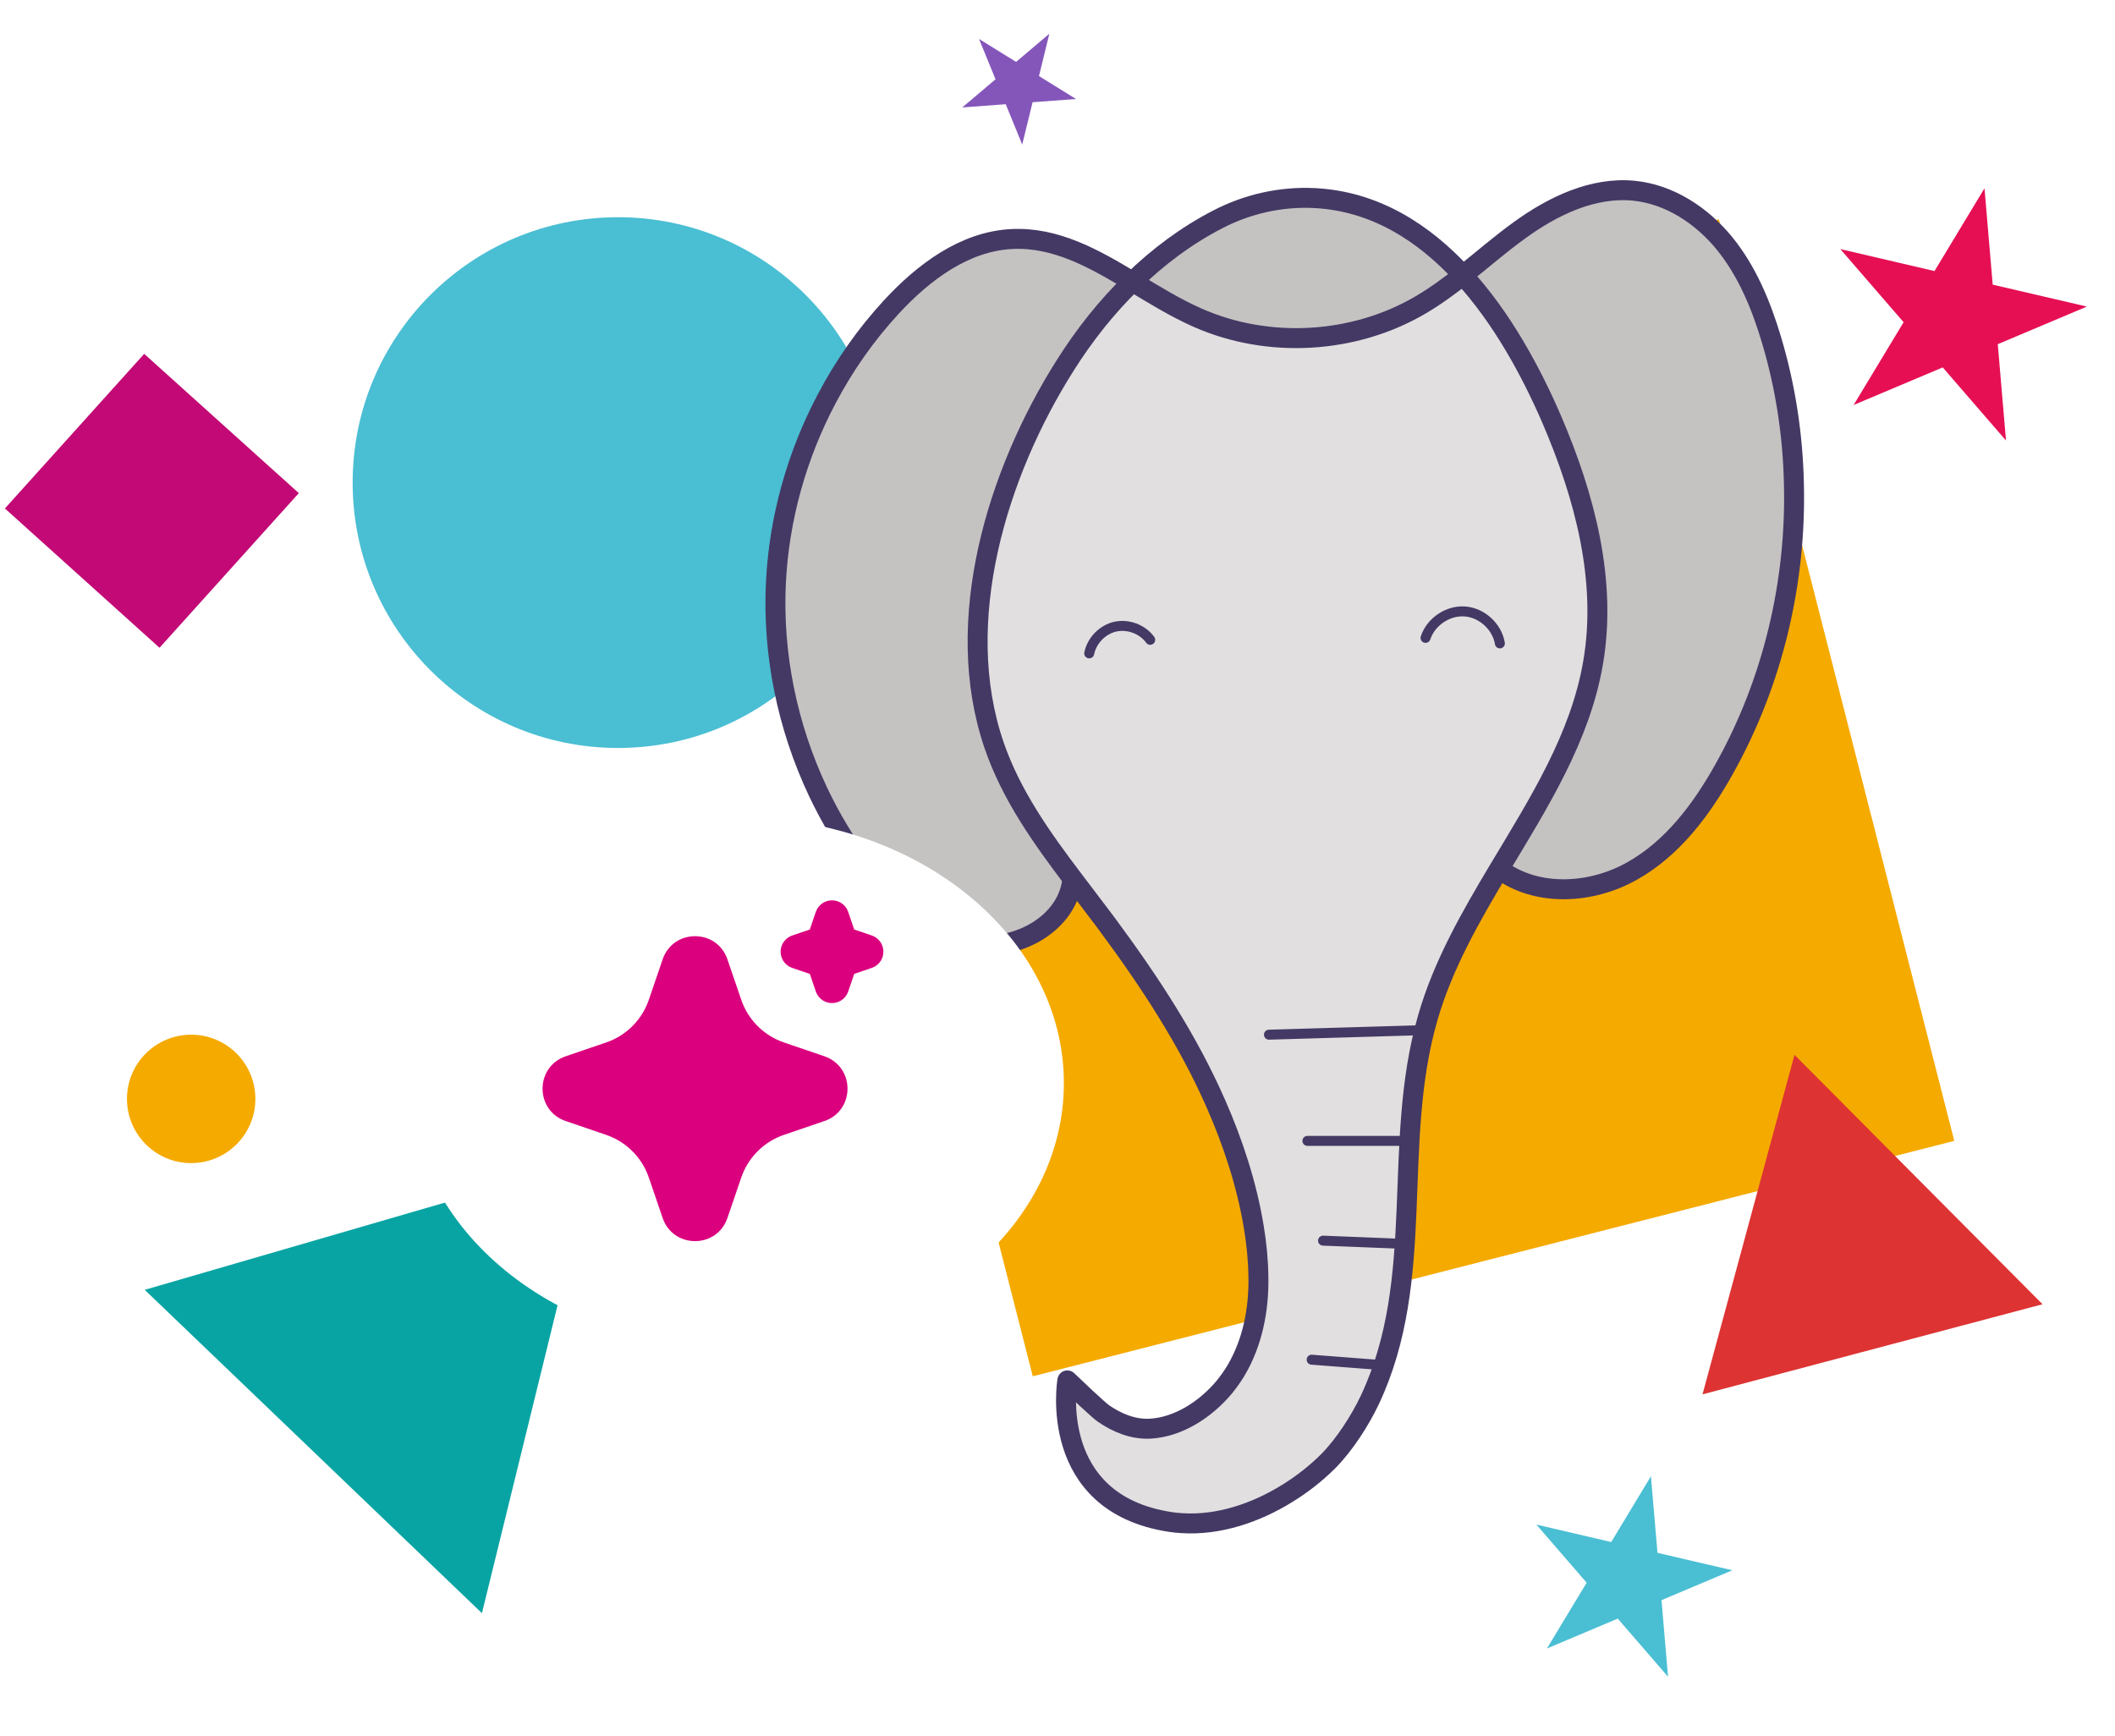
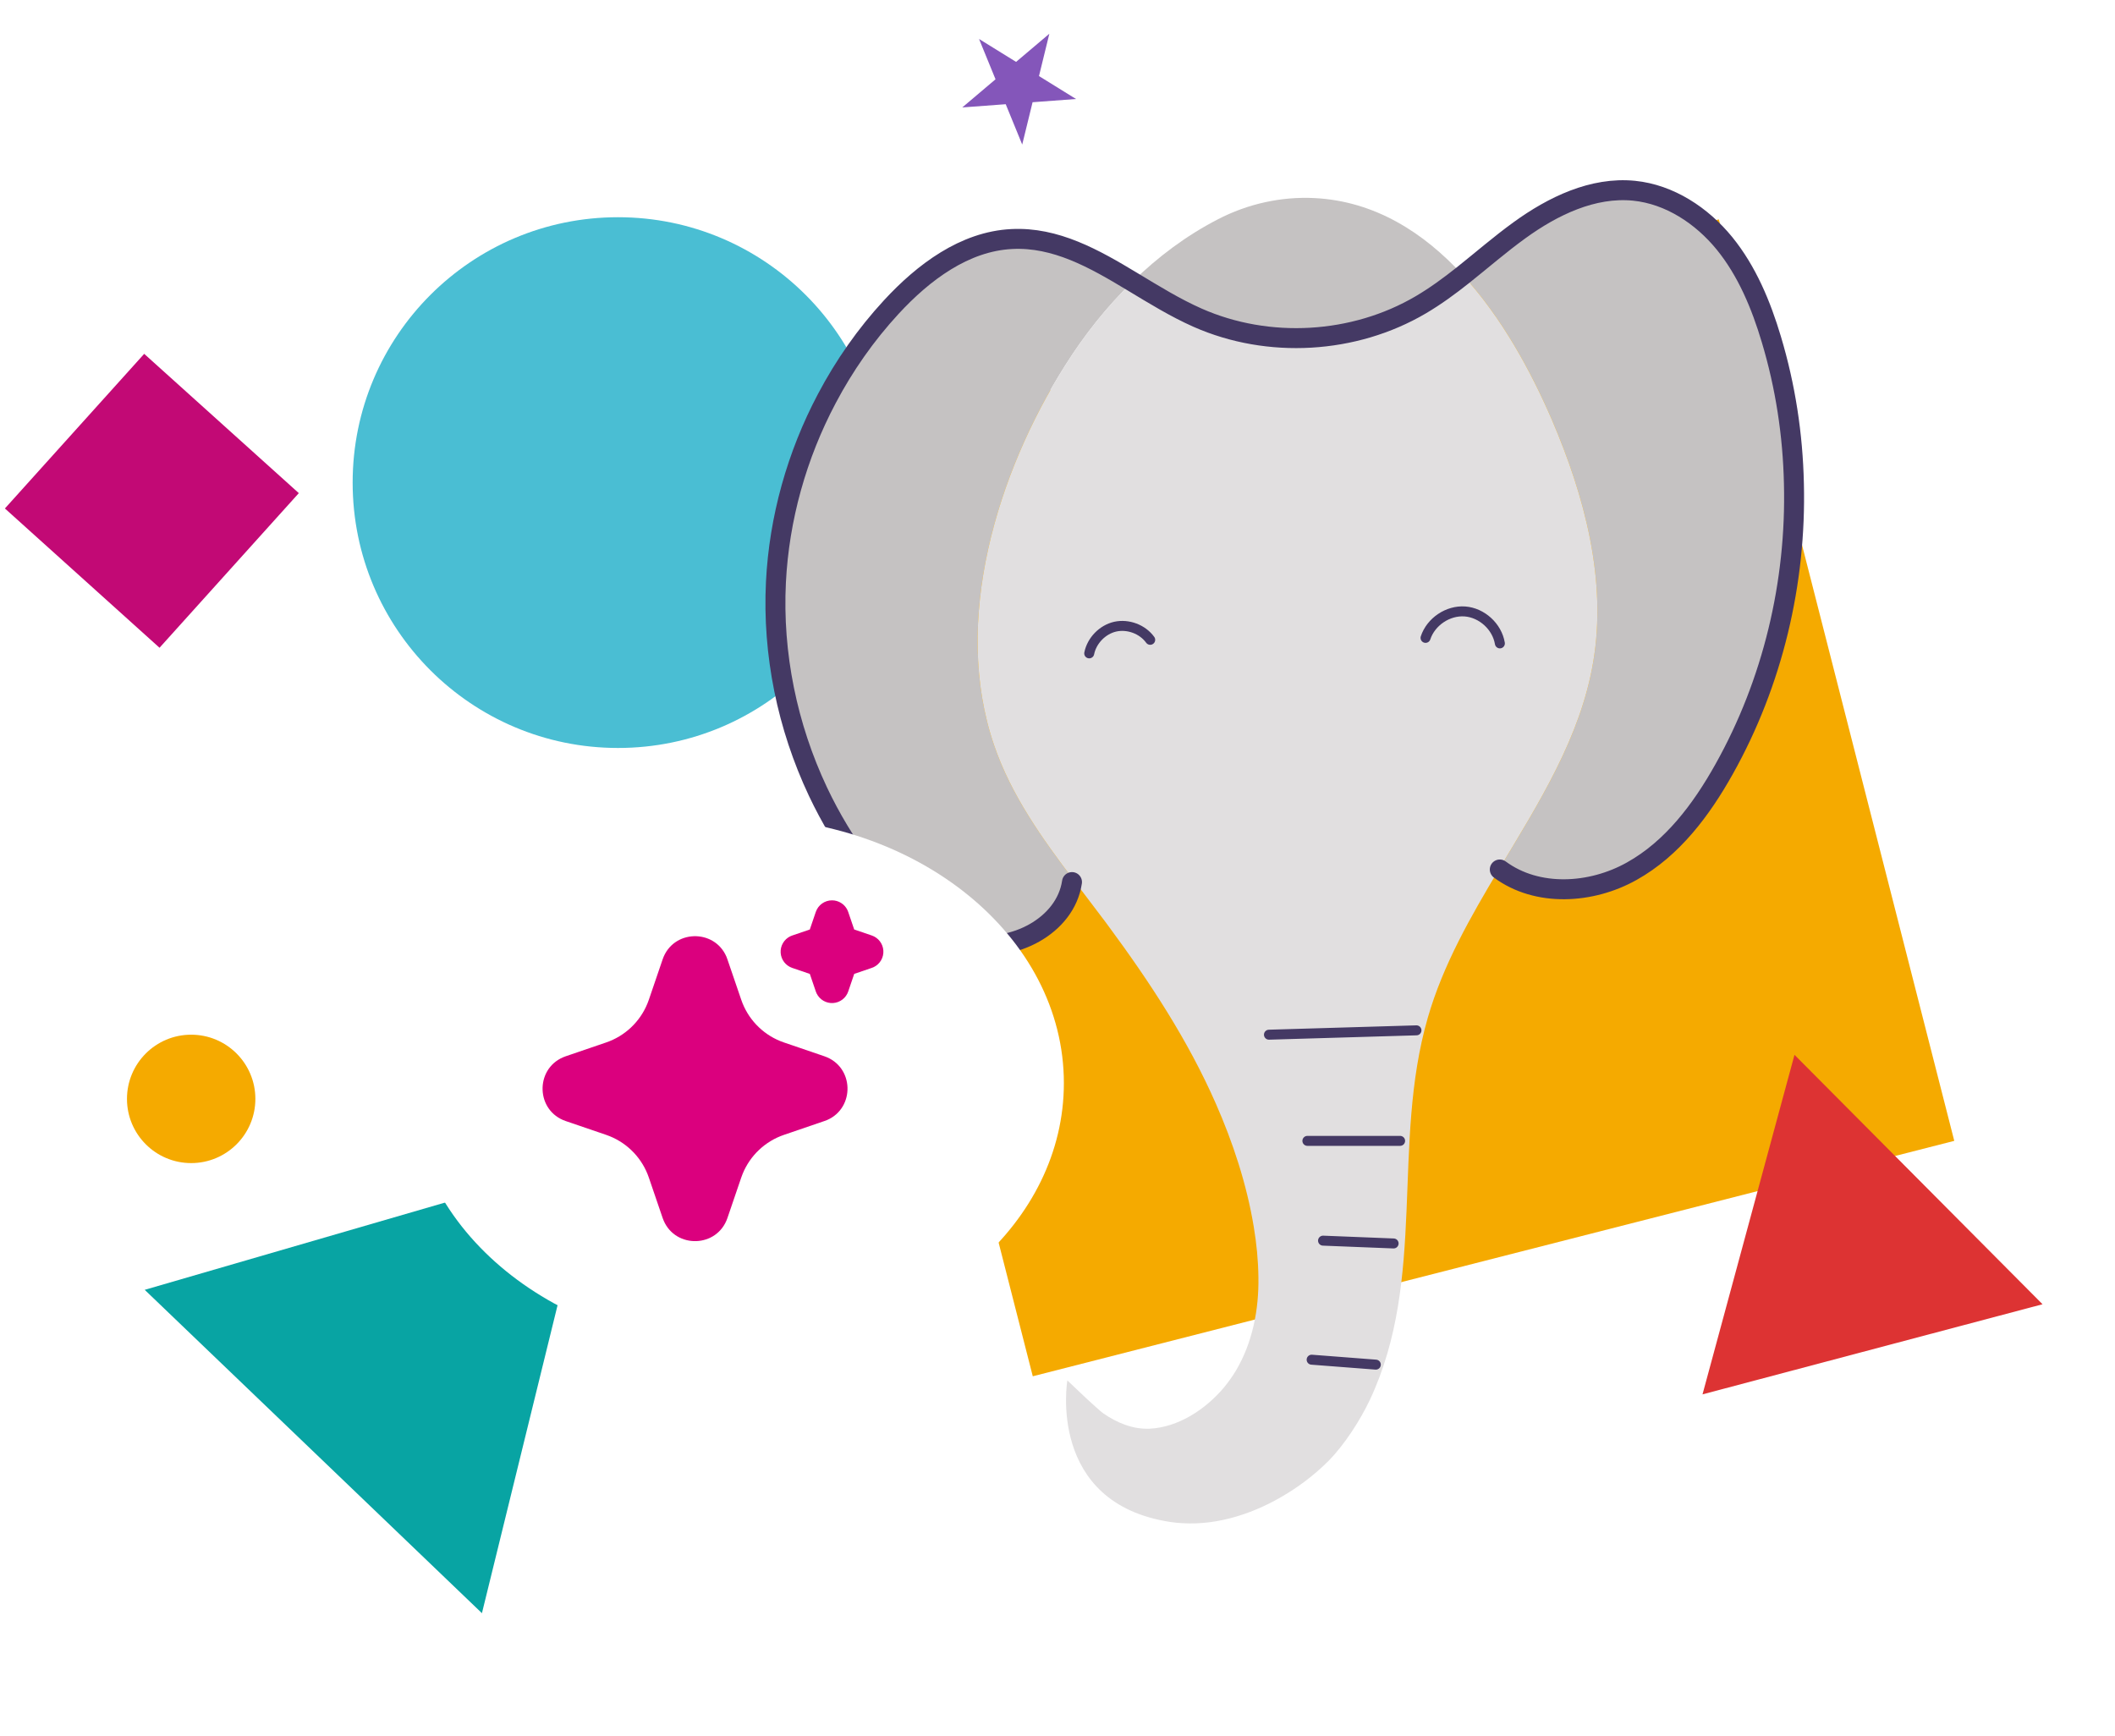
<svg xmlns="http://www.w3.org/2000/svg" width="424" height="348" viewBox="0 0 424 348" fill="none">
  <circle cx="123.897" cy="96.747" r="53.2" fill="#4ABED3" />
  <circle cx="38.325" cy="220.297" r="12.87" fill="#F5AA00" />
  <rect x="159.85" y="91.171" width="190.667" height="190.667" transform="rotate(-14.331 159.85 91.171)" fill="#F5AA00" />
  <rect x="28.906" y="70.936" width="41.721" height="41.721" transform="rotate(42.013 28.906 70.936)" fill="#C20975" />
  <path d="M118.952 232.438L96.615 323.397L29.011 258.574L118.952 232.438Z" fill="#08A4A3" />
  <path d="M409.474 261.465L341.308 279.53L359.746 211.464L409.474 261.465Z" fill="#DD3333" />
-   <path d="M397.835 37.748L399.482 57.061L418.359 61.463L400.5 68.998L402.147 88.311L389.462 73.654L371.603 81.188L381.623 64.596L368.939 49.938L387.816 54.341L397.835 37.748Z" fill="#E60F54" />
-   <path d="M330.968 295.947L332.277 311.298L347.282 314.797L333.086 320.786L334.395 336.137L324.313 324.487L310.117 330.476L318.082 317.287L307.999 305.636L323.004 309.135L330.968 295.947Z" fill="#4ABED3" />
  <path d="M196.271 7.81L203.698 12.408L210.365 6.765L208.288 15.249L215.715 19.847L207.004 20.493L204.927 28.977L201.62 20.892L192.91 21.538L199.577 15.895L196.271 7.81Z" fill="#8456BA" />
  <path d="M359.632 96.93C360.137 116.817 355.364 136.841 345.643 154.187C341.083 162.336 335.263 170.116 327.113 174.656C318.984 179.216 308.157 179.856 300.668 174.307L300.532 174.229C308.506 160.939 316.83 147.861 319.391 132.747C322.185 116.332 317.684 99.491 311.126 84.182C306.896 74.384 301.056 63.635 293.275 55.175C297.059 52.168 300.707 48.986 304.626 46.153C311.32 41.302 319.333 37.422 327.579 38.237C334.719 38.955 341.18 43.223 345.721 48.792C350.241 54.36 353.055 61.151 355.111 68.039C357.925 77.411 359.419 87.151 359.632 96.93Z" fill="#C5C2C2" />
  <path d="M263.568 39.711C275.598 40.332 285.416 46.599 293.274 55.175C290.557 57.329 287.783 59.366 284.814 61.112C271.446 68.971 254.274 69.96 240.091 63.693C235.609 61.714 231.321 59.056 227.033 56.475C232.097 51.528 237.802 47.24 244.127 43.98C250.083 40.876 256.855 39.362 263.568 39.711Z" fill="#C5C2C2" />
  <path d="M227.033 56.475C221.853 61.501 217.332 67.224 213.49 73.336C199.928 94.795 190.75 124.501 199.287 149.394C202.702 159.387 208.892 168.06 215.314 176.519L214.907 176.83C213.587 185.677 203.129 190.916 194.34 189.267C185.531 187.617 178.507 181.001 173.113 173.842C169.563 169.127 166.497 164.024 163.975 158.688C157.824 145.65 154.836 131.098 155.554 116.701C156.194 103.895 159.745 91.245 165.76 79.894C169.252 73.278 173.579 67.089 178.662 61.578C185.104 54.593 193.35 48.385 202.838 47.919C211.608 47.473 219.33 51.819 227.033 56.475Z" fill="#C5C2C2" />
  <path d="M286.231 204.032C278.897 229.449 286.076 256.263 274.628 280.613C272.688 284.727 269.525 289.636 266.324 292.876C263.937 295.262 261.163 297.474 258.136 299.337C251.733 303.334 244.224 305.817 236.987 305.352C236.211 305.313 235.435 305.235 234.659 305.119C209.785 301.355 213.976 276.733 213.976 276.733C213.976 276.733 215.858 278.537 217.701 280.264C219.214 281.661 220.689 283 221.193 283.349C223.929 285.231 227.072 286.551 230.448 286.415C236.191 286.143 241.663 282.573 245.408 278.111C246.281 277.043 247.076 275.918 247.755 274.793C251.093 269.185 252.393 262.53 252.276 256.011C252.237 252.674 251.908 249.298 251.345 245.941C249.948 237.423 247.135 228.944 243.759 221.28C238.171 208.533 230.468 196.814 222.222 185.657C221.989 185.327 221.737 185.017 221.504 184.687C219.467 181.971 217.371 179.254 215.314 176.519C208.892 168.059 202.703 159.386 199.288 149.394C190.751 124.5 199.928 94.795 213.491 73.336C217.332 67.224 221.853 61.5 227.034 56.475C231.321 59.056 235.609 61.714 240.091 63.693C254.275 69.96 271.446 68.97 284.814 61.112C287.783 59.366 290.558 57.329 293.274 55.175C301.054 63.635 306.894 74.384 311.124 84.182C317.682 99.49 322.184 116.332 319.39 132.747C316.829 147.861 308.505 160.938 300.53 174.229C294.807 183.795 289.277 193.438 286.231 204.032Z" fill="#E1DFE0" />
-   <path d="M245.408 278.111C246.281 277.044 247.076 275.918 247.755 274.793C251.093 269.186 252.393 262.531 252.276 256.011C252.237 252.674 251.908 249.298 251.345 245.941C249.948 237.424 247.135 228.945 243.759 221.281C238.171 208.533 230.468 196.814 222.222 185.658C221.989 185.328 221.737 185.017 221.504 184.687C219.467 181.971 217.371 179.255 215.314 176.519C208.892 168.059 202.703 159.386 199.288 149.394C190.751 124.501 199.928 94.795 213.491 73.336C217.332 67.224 221.853 61.501 227.034 56.475C232.098 51.528 237.802 47.24 244.127 43.98C250.084 40.876 256.855 39.362 263.569 39.711C275.598 40.332 285.416 46.599 293.274 55.175C301.054 63.635 306.894 74.384 311.124 84.182C317.682 99.491 322.184 116.332 319.39 132.747C316.829 147.861 308.505 160.939 300.53 174.229C294.807 183.795 289.277 193.438 286.231 204.032C278.897 229.449 286.076 256.264 274.628 280.614C272.688 284.727 269.525 289.636 266.324 292.876C263.937 295.263 261.163 297.475 258.136 299.337C251.733 303.334 244.224 305.818 236.987 305.352C236.211 305.313 235.435 305.236 234.659 305.119C209.785 301.355 213.976 276.733 213.976 276.733C213.976 276.733 215.858 278.538 217.701 280.264C219.214 281.661 220.689 283 221.193 283.349C223.929 285.232 227.072 286.551 230.448 286.415C236.191 286.143 241.663 282.573 245.408 278.111Z" stroke="#443964" stroke-width="4" stroke-miterlimit="10" stroke-linecap="round" stroke-linejoin="round" />
  <path d="M214.906 176.829C213.587 185.677 203.129 190.916 194.34 189.266C185.531 187.617 178.507 181.001 173.113 173.841C169.563 169.127 166.497 164.024 163.975 158.688C157.824 145.649 154.836 131.097 155.554 116.701C156.194 103.895 159.745 91.245 165.76 79.894C169.252 73.278 173.579 67.088 178.662 61.578C185.104 54.593 193.35 48.384 202.838 47.919C211.608 47.472 219.33 51.819 227.033 56.475C231.321 59.056 235.609 61.714 240.091 63.693C254.274 69.96 271.446 68.971 284.814 61.112C287.783 59.366 290.557 57.329 293.273 55.175C297.057 52.168 300.705 48.986 304.624 46.153C311.318 41.302 319.331 37.422 327.577 38.237C334.717 38.955 341.178 43.223 345.719 48.792C350.239 54.36 353.053 61.151 355.109 68.039C357.923 77.411 359.417 87.151 359.63 96.93C360.135 116.817 355.362 136.841 345.641 154.187C341.081 162.336 335.261 170.116 327.112 174.656C318.982 179.216 308.155 179.856 300.666 174.307" stroke="#443964" stroke-width="4" stroke-miterlimit="10" stroke-linecap="round" stroke-linejoin="round" />
  <path d="M218.359 130.981C218.883 128.4 221.018 126.208 223.579 125.626C226.159 125.063 229.031 126.13 230.583 128.265" stroke="#443964" stroke-width="2" stroke-miterlimit="10" stroke-linecap="round" stroke-linejoin="round" />
  <path d="M285.783 127.876C286.85 124.636 290.265 122.327 293.68 122.579C297.075 122.832 300.122 125.606 300.684 128.982" stroke="#443964" stroke-width="2" stroke-miterlimit="10" stroke-linecap="round" stroke-linejoin="round" />
  <path d="M254.391 207.427L283.96 206.554" stroke="#443964" stroke-width="2" stroke-miterlimit="10" stroke-linecap="round" stroke-linejoin="round" />
  <path d="M262.096 228.712H280.683" stroke="#443964" stroke-width="2" stroke-miterlimit="10" stroke-linecap="round" stroke-linejoin="round" />
  <path d="M265.234 248.716L279.379 249.278" stroke="#443964" stroke-width="2" stroke-miterlimit="10" stroke-linecap="round" stroke-linejoin="round" />
  <path d="M262.949 272.581L275.813 273.571" stroke="#443964" stroke-width="2" stroke-miterlimit="10" stroke-linecap="round" stroke-linejoin="round" />
  <g filter="url(#filter0_d_3634_185)">
    <path d="M147.758 159.849C111.572 159.85 82.238 183.705 82.238 213.133C82.238 242.56 111.573 266.416 147.758 266.416C158.055 266.416 167.797 264.484 176.467 261.042L199.742 272.581L196.036 249.155C206.742 239.671 213.277 227.022 213.277 213.133C213.277 183.705 183.943 159.849 147.758 159.849Z" fill="white" />
  </g>
  <path d="M132.84 192.326C134.892 186.32 143.191 186.138 145.625 191.78L145.831 192.329L148.601 200.43C149.236 202.287 150.261 203.987 151.609 205.415C152.956 206.842 154.595 207.964 156.413 208.705L157.157 208.983L165.257 211.749C171.264 213.802 171.446 222.101 165.807 224.534L165.257 224.74L157.157 227.51C155.299 228.144 153.598 229.17 152.17 230.518C150.742 231.865 149.62 233.504 148.879 235.322L148.601 236.063L145.834 244.167C143.782 250.173 135.483 250.355 133.053 244.716L132.84 244.167L130.073 236.067C129.439 234.208 128.413 232.508 127.066 231.08C125.718 229.652 124.08 228.529 122.262 227.788L121.52 227.51L113.42 224.744C107.41 222.691 107.228 214.392 112.871 211.962L113.42 211.749L121.52 208.983C123.378 208.348 125.078 207.322 126.505 205.975C127.933 204.627 129.055 202.989 129.795 201.171L130.073 200.43L132.84 192.326ZM166.795 180.492C167.437 180.492 168.066 180.672 168.611 181.011C169.156 181.351 169.595 181.837 169.877 182.414L170.042 182.815L171.243 186.337L174.768 187.538C175.412 187.757 175.976 188.161 176.389 188.701C176.802 189.24 177.046 189.891 177.089 190.569C177.133 191.247 176.974 191.923 176.633 192.511C176.292 193.098 175.784 193.572 175.173 193.871L174.768 194.035L171.247 195.237L170.046 198.762C169.827 199.405 169.421 199.969 168.882 200.382C168.342 200.794 167.692 201.038 167.014 201.081C166.335 201.124 165.66 200.964 165.072 200.623C164.485 200.282 164.011 199.774 163.713 199.163L163.548 198.762L162.347 195.24L158.822 194.039C158.179 193.82 157.614 193.415 157.201 192.876C156.788 192.336 156.544 191.686 156.501 191.008C156.457 190.33 156.616 189.654 156.958 189.066C157.299 188.478 157.807 188.005 158.417 187.706L158.822 187.541L162.344 186.34L163.545 182.815C163.776 182.137 164.214 181.548 164.797 181.132C165.38 180.715 166.079 180.491 166.795 180.492Z" fill="#DB007E" />
  <defs>
    <filter id="filter0_d_3634_185" x="62.238" y="143.849" width="171.039" height="152.732" filterUnits="userSpaceOnUse" color-interpolation-filters="sRGB">
      <feFlood flood-opacity="0" result="BackgroundImageFix" />
      <feColorMatrix in="SourceAlpha" type="matrix" values="0 0 0 0 0 0 0 0 0 0 0 0 0 0 0 0 0 0 127 0" result="hardAlpha" />
      <feOffset dy="4" />
      <feGaussianBlur stdDeviation="10" />
      <feComposite in2="hardAlpha" operator="out" />
      <feColorMatrix type="matrix" values="0 0 0 0 0 0 0 0 0 0 0 0 0 0 0 0 0 0 0.25 0" />
      <feBlend mode="normal" in2="BackgroundImageFix" result="effect1_dropShadow_3634_185" />
      <feBlend mode="normal" in="SourceGraphic" in2="effect1_dropShadow_3634_185" result="shape" />
    </filter>
  </defs>
</svg>